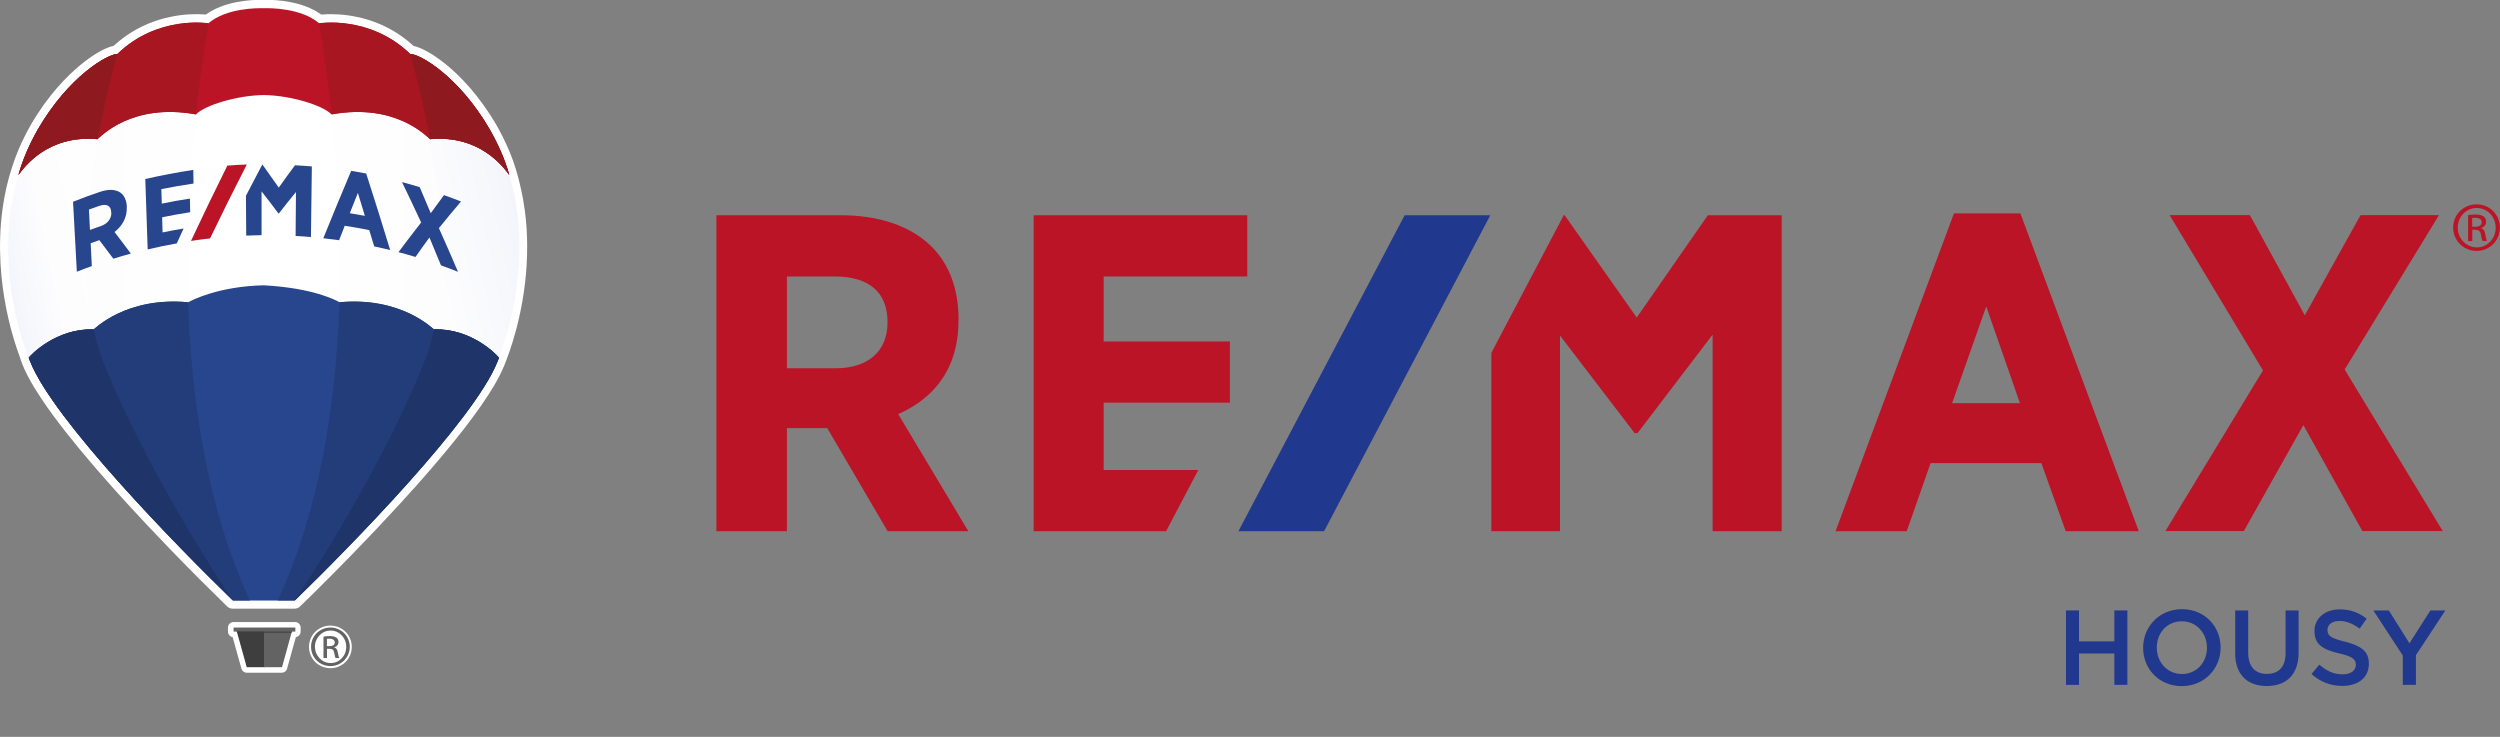
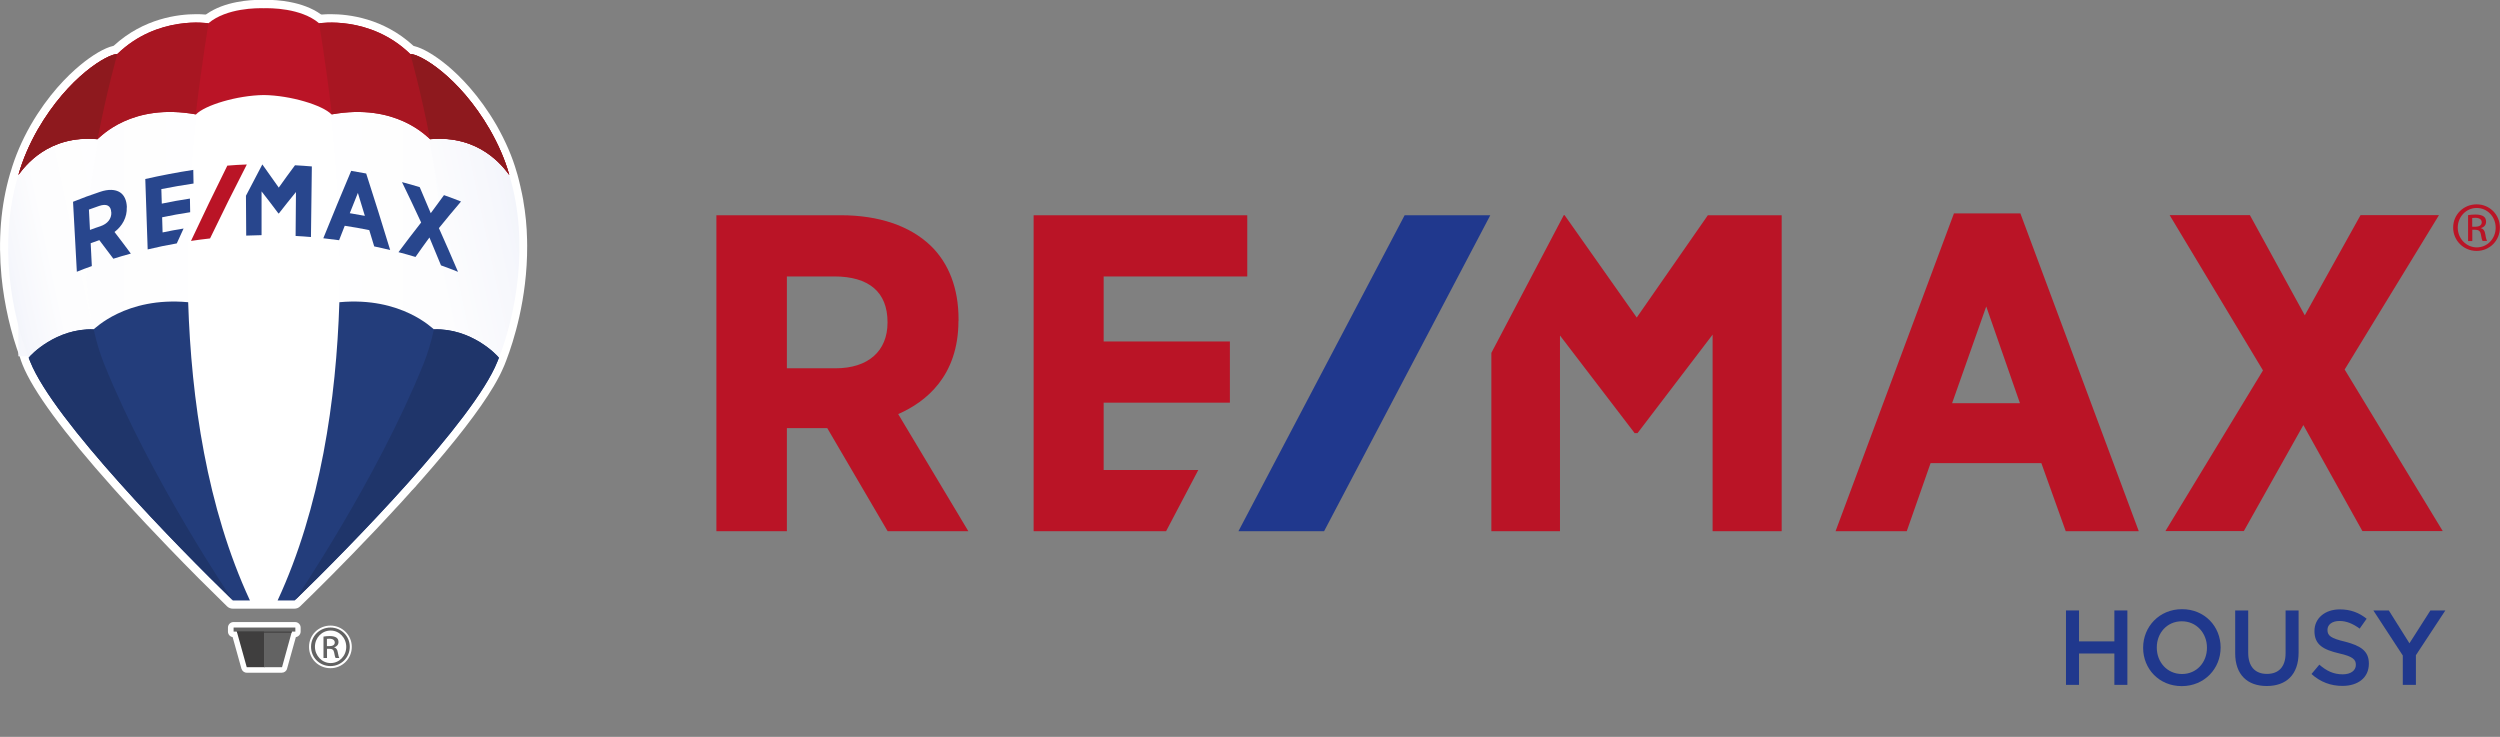
<svg xmlns="http://www.w3.org/2000/svg" width="190" height="56" viewBox="0 0 190 56" fill="none">
  <rect x="0" y="0" width="190" height="56" fill="#808080" stroke="none" />
  <g clip-path="url(#clip0_91_2894)">
    <path d="M17.693 46.259C17.532 46.259 17.378 46.199 17.257 46.084L15.132 43.984C14.361 43.21 13.583 42.416 12.832 41.635L12.517 41.305L12.236 41.009L11.954 40.713L11.666 40.41L11.377 40.107L11.089 39.804L10.801 39.494L10.513 39.185L10.224 38.875L9.936 38.565L9.654 38.256L9.373 37.946C9.299 37.865 9.091 37.636 9.091 37.636C9.018 37.549 8.823 37.34 8.823 37.34C8.743 37.253 8.575 37.064 8.575 37.064C4.821 32.864 2.508 29.713 1.71 27.714L1.676 27.62C1.649 27.552 1.636 27.519 1.589 27.391C1.589 27.384 1.589 27.371 1.582 27.364C1.582 27.364 1.562 27.303 1.549 27.263C1.542 27.243 1.535 27.223 1.529 27.202V27.189C0.825 25.331 0.322 23.137 0.114 21.023C-0.154 18.236 0.061 15.611 0.758 13.221C0.758 13.214 0.758 13.207 0.764 13.194L0.805 13.079C1.14 11.902 1.656 10.697 2.333 9.505C3.661 7.21 5.116 5.762 6.101 4.948C7.026 4.18 7.958 3.635 8.595 3.494C8.622 3.494 8.649 3.474 8.662 3.46C10.928 1.387 13.556 1.077 14.917 1.077C15.152 1.077 15.38 1.084 15.588 1.104C15.588 1.104 15.594 1.104 15.601 1.104C15.635 1.104 15.662 1.097 15.688 1.077C17.069 0.094 19.027 -0.013 19.805 -0.013C19.899 -0.013 19.972 -0.013 20.026 -0.013H20.033C20.086 -0.013 20.16 -0.013 20.254 -0.013C21.032 -0.013 22.989 0.094 24.37 1.077C24.397 1.097 24.431 1.104 24.457 1.104C24.457 1.104 24.464 1.104 24.471 1.104C24.686 1.084 24.907 1.077 25.141 1.077C26.509 1.077 29.137 1.387 31.403 3.467C31.423 3.487 31.443 3.5 31.47 3.5C32.127 3.655 33.032 4.187 33.964 4.954C34.95 5.769 36.405 7.223 37.732 9.512C38.423 10.73 38.946 11.935 39.274 13.1C39.274 13.12 39.294 13.167 39.294 13.167C39.294 13.167 39.314 13.221 39.314 13.228C39.328 13.281 39.348 13.342 39.361 13.403L39.395 13.53C39.408 13.571 39.422 13.611 39.428 13.658C39.448 13.739 39.468 13.827 39.489 13.908L39.502 13.968C39.522 14.042 39.535 14.116 39.556 14.19C39.569 14.237 39.576 14.278 39.582 14.325L39.596 14.379C39.623 14.493 39.643 14.601 39.67 14.715C39.67 14.736 39.69 14.816 39.69 14.816C39.723 14.978 39.743 15.106 39.77 15.227V15.254C39.938 16.21 40.038 17.199 40.058 18.202V18.216C40.058 18.377 40.058 18.532 40.065 18.673C40.085 22.746 38.986 26.051 38.516 27.283C38.496 27.337 38.483 27.377 38.469 27.411C38.423 27.532 38.409 27.566 38.382 27.633L38.349 27.721C38.335 27.761 38.322 27.795 38.302 27.828C38.302 27.828 38.262 27.923 38.255 27.936C38.248 27.95 38.228 27.997 38.221 28.01C38.201 28.057 38.181 28.104 38.161 28.145C38.148 28.178 38.128 28.212 38.114 28.246C38.114 28.253 38.06 28.353 38.06 28.36C38.034 28.407 38.014 28.461 37.987 28.508L37.96 28.562C37.833 28.811 37.685 29.074 37.524 29.35C36.438 31.181 34.561 33.604 31.953 36.559L31.939 36.573C31.839 36.68 31.745 36.795 31.645 36.903V36.916C31.537 37.024 31.443 37.131 31.343 37.239H31.336C31.236 37.36 31.142 37.468 31.041 37.576L31.028 37.589C30.927 37.697 30.833 37.805 30.733 37.912L30.719 37.932C30.625 38.033 30.532 38.141 30.431 38.249L30.418 38.262C30.317 38.37 30.223 38.478 30.123 38.579L30.102 38.599C30.009 38.7 29.908 38.808 29.814 38.915L29.801 38.929C29.7 39.036 29.606 39.144 29.506 39.245C29.506 39.245 29.298 39.467 29.198 39.575L28.882 39.912C28.782 40.019 28.581 40.235 28.581 40.235C26.1 42.86 23.901 45.028 22.808 46.084C22.694 46.199 22.54 46.259 22.372 46.259H17.666H17.693Z" fill="white" />
    <path d="M18.752 51.126C18.564 51.126 18.404 50.998 18.35 50.823L17.68 48.42C17.478 48.387 17.324 48.212 17.324 47.996V47.7C17.324 47.464 17.512 47.276 17.747 47.276H22.426C22.661 47.276 22.849 47.464 22.849 47.7V47.996C22.849 48.212 22.688 48.387 22.486 48.42L21.816 50.823C21.769 51.005 21.602 51.126 21.414 51.126H18.732H18.752Z" fill="white" />
    <path d="M25.114 50.783C24.203 50.783 23.485 50.069 23.485 49.161C23.485 48.252 24.216 47.545 25.114 47.545C26.013 47.545 26.737 48.272 26.737 49.161C26.737 50.049 26.026 50.783 25.114 50.783Z" fill="white" />
-     <path d="M25.121 47.693C25.933 47.693 26.583 48.346 26.583 49.154C26.583 49.962 25.939 50.622 25.115 50.622C24.29 50.622 23.64 49.975 23.64 49.154C23.64 48.333 24.303 47.693 25.115 47.693H25.121Z" fill="white" />
    <path d="M2.172 27.074C2.233 27.236 2.233 27.229 2.286 27.377C2.963 29.08 4.74 31.531 6.919 34.143C9.513 37.273 12.638 40.571 15.051 43.008C15.95 43.917 16.767 44.738 17.458 45.411C17.458 45.411 17.458 45.411 17.465 45.418C17.518 45.472 17.565 45.519 17.619 45.566H17.646L19.972 45.573L22.185 45.58H22.332C26.113 41.931 34.091 33.873 37.001 29.033C37.155 28.771 37.303 28.515 37.423 28.273C37.437 28.246 37.45 28.226 37.464 28.199C37.484 28.158 37.504 28.118 37.524 28.077C37.544 28.044 37.558 28.01 37.571 27.976C37.584 27.943 37.605 27.909 37.618 27.875C37.638 27.835 37.658 27.795 37.672 27.754C37.685 27.727 37.692 27.707 37.705 27.68C37.732 27.613 37.759 27.546 37.785 27.485C37.792 27.465 37.799 27.451 37.806 27.438C37.826 27.384 37.839 27.357 37.853 27.323C37.879 27.243 37.9 27.182 37.893 27.175C39.14 23.985 40.266 18.478 38.691 13.281C38.691 13.281 34.909 2.982 20.113 2.982C6.919 2.545 1.462 13.227 1.462 13.227V13.497L1.395 13.423C-0.107 18.539 0.965 23.931 2.172 27.068V27.074Z" fill="white" />
-     <path d="M2.172 27.074C2.233 27.236 2.233 27.229 2.286 27.377C2.963 29.08 4.74 31.531 6.919 34.142C9.513 37.273 12.638 40.571 15.051 43.008C15.95 43.917 16.767 44.731 17.458 45.411C17.512 45.465 17.572 45.519 17.626 45.573H17.652H18.886C11.699 29.868 14.817 8.435 15.715 3.271C5.692 4.954 1.462 13.227 1.462 13.227V13.497L1.395 13.423C-0.107 18.539 0.965 23.931 2.172 27.068V27.074Z" fill="url(#paint0_linear_91_2894)" />
+     <path d="M2.172 27.074C2.233 27.236 2.233 27.229 2.286 27.377C2.963 29.08 4.74 31.531 6.919 34.142C9.513 37.273 12.638 40.571 15.051 43.008C15.95 43.917 16.767 44.731 17.458 45.411C17.512 45.465 17.572 45.519 17.626 45.573H17.652H18.886C11.699 29.868 14.817 8.435 15.715 3.271C5.692 4.954 1.462 13.227 1.462 13.227V13.497L1.395 13.423V27.074Z" fill="url(#paint0_linear_91_2894)" />
    <path d="M24.363 3.278C34.38 4.955 38.61 13.228 38.61 13.228V13.497L38.677 13.423C40.179 18.539 39.106 23.931 37.9 27.068C37.839 27.229 37.839 27.223 37.785 27.371C37.108 29.074 35.332 31.524 33.153 34.136C30.558 37.266 27.434 40.565 25.02 43.001C24.055 43.984 23.177 44.859 22.453 45.566H22.426H21.192C28.379 29.861 25.262 8.428 24.363 3.265V3.278Z" fill="url(#paint1_linear_91_2894)" />
    <path d="M32.234 27.647C29.104 35.482 23.854 43.614 22.741 45.31C25.047 43.055 28.654 39.407 31.792 35.825C32.281 35.267 32.757 34.701 33.22 34.143C35.292 31.652 37.008 29.309 37.745 27.62C37.766 27.579 37.779 27.539 37.799 27.498C37.826 27.438 37.839 27.398 37.853 27.371C37.846 27.391 37.839 27.404 37.866 27.33C37.866 27.33 37.9 27.27 37.967 27.068C39.173 23.924 40.246 18.532 38.744 13.423L38.677 13.228C38.677 13.228 36.492 8.946 31.537 5.924C32.57 9.667 35.097 20.471 32.234 27.647Z" fill="url(#paint2_linear_91_2894)" />
    <path d="M2.132 27.074C2.193 27.236 2.193 27.229 2.246 27.377C2.923 29.081 4.7 31.531 6.879 34.143C7.569 34.977 8.307 35.825 9.051 36.667C12.008 39.979 15.246 43.244 17.371 45.324C16.278 43.668 11.009 35.509 7.864 27.647C4.995 20.471 7.529 9.667 8.562 5.924C3.607 8.946 1.422 13.228 1.422 13.228L1.355 13.423C-0.147 18.539 0.925 23.931 2.132 27.068V27.074Z" fill="url(#paint3_linear_91_2894)" />
    <path d="M20.046 0.626C19.59 0.613 17.223 0.592 15.836 1.77C15.836 1.77 11.974 1.138 8.917 4.1C8.186 4.1 5.216 5.789 2.869 9.842C2.233 10.959 1.73 12.117 1.395 13.295C1.857 12.676 3.64 10.232 7.408 10.575C7.67 10.367 10.023 7.802 14.897 8.697C15.561 7.997 18.008 7.25 20.046 7.223C22.084 7.25 24.531 7.997 25.195 8.697C30.069 7.809 32.422 10.373 32.684 10.575C36.451 10.232 38.241 12.676 38.704 13.295C38.369 12.117 37.859 10.959 37.222 9.842C34.876 5.789 31.906 4.093 31.175 4.1C28.118 1.144 24.256 1.77 24.256 1.77C22.868 0.592 20.509 0.613 20.046 0.626Z" fill="#BA1426" />
    <path d="M15.842 1.771C15.842 1.771 11.981 1.138 8.924 4.1C8.193 4.1 5.223 5.789 2.876 9.842C2.239 10.959 1.737 12.117 1.401 13.295C1.864 12.676 3.647 10.232 7.415 10.575C7.677 10.373 10.016 7.816 14.877 8.691C15.34 4.759 15.849 1.771 15.849 1.771H15.842Z" fill="#A81622" />
    <path d="M7.408 10.575C7.408 10.575 7.408 10.575 7.415 10.575C8.119 6.9 8.917 4.106 8.917 4.106C8.186 4.106 5.216 5.796 2.869 9.848C2.233 10.966 1.73 12.124 1.395 13.302C1.857 12.682 3.64 10.239 7.408 10.582V10.575Z" fill="#8E191E" />
    <path d="M24.256 1.771C24.256 1.771 28.118 1.138 31.175 4.1C31.906 4.1 34.876 5.789 37.222 9.842C37.859 10.959 38.376 12.117 38.704 13.295C38.241 12.676 36.451 10.232 32.684 10.575C32.422 10.373 30.082 7.816 25.222 8.691C24.759 4.759 24.25 1.771 24.25 1.771H24.256Z" fill="#A81622" />
    <path d="M32.69 10.575C32.69 10.575 32.69 10.575 32.683 10.575C31.98 6.9 31.182 4.106 31.182 4.106C31.912 4.106 34.882 5.796 37.229 9.848C37.866 10.966 38.382 12.124 38.711 13.302C38.248 12.682 36.458 10.239 32.69 10.582V10.575Z" fill="#8E191E" />
    <path d="M20.113 47.895H20.067H17.961L17.988 47.963L18.753 50.709H20.113V47.895Z" fill="#3F3E3E" />
    <path d="M20.066 47.895H20.12H22.218L22.192 47.963L21.434 50.709H20.066V47.895Z" fill="#636363" />
    <path d="M22.44 48.003H17.76C17.76 48.003 17.753 48.003 17.753 47.996V47.7C17.753 47.7 17.753 47.693 17.76 47.693H22.44C22.44 47.693 22.446 47.693 22.446 47.7V47.996C22.446 47.996 22.446 48.003 22.44 48.003Z" fill="#636363" />
    <path d="M22.158 48.083L22.185 48.003H18.002L18.028 48.083H22.158Z" fill="#3F3E3E" />
-     <path d="M32.986 25.035C32.925 25.035 30.545 22.538 25.805 22.975C25.544 22.814 23.781 21.885 20.053 21.683C16.62 21.757 14.562 22.82 14.301 22.975C9.554 22.538 7.174 25.035 7.12 25.035C4.271 24.954 2.354 26.967 2.186 27.196C2.246 27.357 2.246 27.351 2.307 27.499C4.09 31.955 13.496 41.554 17.706 45.64H22.413C26.616 41.554 36.029 31.955 37.813 27.499C37.873 27.351 37.873 27.357 37.933 27.196C37.766 26.96 35.848 24.954 32.999 25.035H32.986Z" fill="#28468D" />
    <path d="M25.798 22.968C30.545 22.531 32.925 25.028 32.979 25.028C35.828 24.948 37.745 26.96 37.913 27.189C37.853 27.351 37.853 27.344 37.792 27.492C36.009 31.948 26.603 41.548 22.393 45.634H21.099C24.37 38.579 25.557 30.353 25.792 22.968H25.798Z" fill="#233D7B" />
    <path d="M32.986 25.028C35.835 24.948 37.752 26.96 37.92 27.189C37.859 27.351 37.859 27.344 37.799 27.492C36.016 31.948 26.61 41.547 22.399 45.634C22.399 45.634 28.628 36.472 32.174 27.687C32.516 26.846 32.778 25.951 32.979 25.028H32.986Z" fill="#1F356A" />
    <path d="M14.294 22.968C9.547 22.531 7.167 25.028 7.114 25.028C4.264 24.948 2.347 26.96 2.179 27.189C2.24 27.351 2.24 27.344 2.3 27.492C4.083 31.948 13.489 41.548 17.7 45.634H18.994C15.722 38.579 14.535 30.353 14.301 22.968H14.294Z" fill="#233D7B" />
    <path d="M7.114 25.028C4.264 24.948 2.347 26.96 2.179 27.189C2.24 27.351 2.24 27.344 2.3 27.492C4.083 31.948 13.489 41.547 17.7 45.634C17.7 45.634 11.471 36.472 7.925 27.687C7.583 26.846 7.321 25.951 7.12 25.028H7.114Z" fill="#1F356A" />
    <path d="M9.641 15.766C9.641 15.766 9.641 15.745 9.641 15.732C9.621 15.214 9.44 14.83 9.125 14.621C8.763 14.386 8.233 14.365 7.603 14.581C6.912 14.81 6.228 15.059 5.551 15.335C5.645 17.105 5.746 18.876 5.84 20.653C6.295 20.471 6.517 20.384 6.979 20.222C6.946 19.529 6.926 19.178 6.892 18.485C7.154 18.391 7.288 18.344 7.549 18.25C7.978 18.808 8.193 19.091 8.615 19.663C9.145 19.495 9.406 19.421 9.943 19.273C9.534 18.721 9.125 18.175 8.702 17.63C9.292 17.186 9.668 16.513 9.634 15.759L9.641 15.766ZM8.461 16.136C8.461 16.136 8.461 16.136 8.461 16.143C8.481 16.627 8.173 17.011 7.636 17.193C7.314 17.3 7.154 17.354 6.838 17.475C6.805 16.856 6.792 16.547 6.758 15.927C7.066 15.813 7.227 15.759 7.536 15.651C8.112 15.456 8.434 15.631 8.454 16.136H8.461Z" fill="#28468D" />
    <path d="M26.69 12.985C25.973 14.688 25.262 16.392 24.571 18.108C25.054 18.162 25.289 18.189 25.771 18.256C25.939 17.819 26.026 17.596 26.2 17.159C26.951 17.273 27.32 17.341 28.064 17.489C28.212 17.98 28.285 18.229 28.44 18.727C28.929 18.828 29.17 18.889 29.653 19.003C29.063 17.058 28.453 15.119 27.83 13.187C27.374 13.1 27.146 13.059 26.697 12.985H26.69ZM27.729 16.405C27.273 16.317 27.045 16.277 26.583 16.203C26.831 15.584 26.951 15.274 27.199 14.662C27.414 15.355 27.515 15.705 27.729 16.405Z" fill="#28468D" />
    <path d="M33.354 17.341C33.904 16.661 34.467 15.981 35.037 15.315C34.521 15.113 34.266 15.012 33.743 14.83C33.341 15.375 33.14 15.651 32.737 16.203C32.463 15.543 32.181 14.884 31.899 14.224C31.363 14.062 31.095 13.982 30.552 13.84C31.048 14.857 31.531 15.88 32.007 16.91C31.423 17.657 30.847 18.404 30.284 19.165C30.8 19.3 31.061 19.374 31.578 19.529C32 18.929 32.208 18.633 32.637 18.048C32.932 18.754 33.227 19.454 33.515 20.168C34.038 20.357 34.293 20.451 34.809 20.659C34.34 19.549 33.85 18.445 33.361 17.348L33.354 17.341Z" fill="#28468D" />
    <path d="M12.356 17.65C12.343 17.193 12.336 16.964 12.322 16.513C13.027 16.365 13.744 16.237 14.454 16.129C14.448 15.712 14.441 15.503 14.434 15.092C13.717 15.2 13 15.328 12.296 15.476C12.282 15.039 12.276 14.816 12.262 14.372C13.08 14.211 13.885 14.069 14.709 13.948C14.703 13.531 14.696 13.322 14.689 12.911C13.462 13.1 12.255 13.329 11.042 13.605C11.102 15.389 11.163 17.172 11.223 18.956C11.954 18.781 12.691 18.627 13.435 18.499C13.643 18.048 13.744 17.819 13.952 17.368C13.315 17.475 12.993 17.529 12.363 17.664L12.356 17.65Z" fill="#28468D" />
    <path d="M22.419 12.561C22.004 13.12 21.588 13.685 21.186 14.258C20.777 13.672 20.361 13.086 19.946 12.507C19.946 12.507 19.939 12.507 19.932 12.507C19.517 13.295 19.101 14.089 18.692 14.877C18.692 15.887 18.705 16.896 18.712 17.906C19.175 17.886 19.409 17.879 19.879 17.872C19.879 16.762 19.879 15.658 19.879 14.547C20.308 15.092 20.73 15.644 21.146 16.203C21.146 16.203 21.146 16.203 21.146 16.216C21.166 16.216 21.179 16.216 21.199 16.216C21.622 15.671 22.058 15.126 22.493 14.594C22.486 15.705 22.473 16.822 22.466 17.933C22.936 17.96 23.17 17.973 23.633 18.014C23.653 16.223 23.68 14.433 23.7 12.649C23.191 12.608 22.936 12.588 22.426 12.561H22.419Z" fill="#28468D" />
    <path d="M15.963 18.122C16.868 16.237 17.8 14.365 18.759 12.501C18.169 12.521 17.867 12.541 17.277 12.588C16.332 14.486 15.414 16.392 14.515 18.31C15.092 18.223 15.38 18.189 15.957 18.122H15.963Z" fill="#BA1426" />
    <path d="M25.121 47.693C25.933 47.693 26.583 48.346 26.583 49.154C26.583 49.962 25.939 50.622 25.115 50.622C24.29 50.622 23.64 49.975 23.64 49.154C23.64 48.333 24.303 47.693 25.115 47.693H25.121ZM25.121 47.922C24.464 47.922 23.935 48.474 23.935 49.154C23.935 49.834 24.471 50.393 25.128 50.393C25.792 50.393 26.315 49.847 26.315 49.161C26.315 48.474 25.785 47.922 25.128 47.922H25.121ZM24.846 50.009H24.585V48.38C24.726 48.36 24.853 48.34 25.054 48.34C25.309 48.34 25.47 48.393 25.57 48.461C25.671 48.535 25.725 48.642 25.725 48.797C25.725 49.013 25.577 49.141 25.403 49.194V49.208C25.55 49.235 25.644 49.363 25.678 49.605C25.718 49.861 25.758 49.955 25.785 50.009H25.51C25.47 49.955 25.43 49.807 25.396 49.592C25.356 49.383 25.249 49.309 25.041 49.309H24.853V50.009H24.846ZM24.846 49.107H25.041C25.262 49.107 25.443 49.026 25.443 48.831C25.443 48.69 25.336 48.541 25.041 48.541C24.954 48.541 24.893 48.548 24.846 48.555V49.107Z" fill="#636363" />
    <path d="M72.849 24.382V24.247C72.849 21.925 72.112 20 70.724 18.667C69.148 17.159 66.788 16.358 63.899 16.358H54.446V40.369H59.803V32.54H62.873L67.459 40.369H73.593L68.263 31.47C70.375 30.548 72.842 28.576 72.842 24.382H72.849ZM67.452 24.483V24.516C67.452 26.691 65.977 27.99 63.503 27.99H59.803V21.009H63.396C66.051 21.009 67.452 22.207 67.452 24.483ZM148.501 16.216L139.503 40.369H144.914L146.724 35.199H155.144L156.995 40.369H162.546L153.549 16.216H148.501ZM153.515 30.642H148.36L150.954 23.291L153.515 30.642ZM178.194 28.084L185.361 16.351H179.401L175.164 23.964L170.993 16.351H164.893L171.986 28.151L164.571 40.362H170.531L175.056 32.305L179.541 40.362H185.649L178.194 28.084ZM83.878 35.711V30.602H93.472V25.95H83.878V21.009H94.792V16.358H78.555V40.369H88.624L91.071 35.718H83.878V35.711ZM129.802 16.351L124.392 24.133L118.908 16.351H118.847L113.343 26.819V40.369H118.559V25.499L124.197 32.87L124.224 32.917H124.452L130.158 25.432V40.369H135.407V16.358H129.802V16.351Z" fill="#BA1426" />
    <path d="M106.753 16.358L94.122 40.369H100.632L113.263 16.358H106.753Z" fill="#20388D" />
    <path d="M188.23 15.53C189.216 15.53 189.993 16.317 189.993 17.294C189.993 18.29 189.209 19.071 188.223 19.071C187.238 19.071 186.44 18.29 186.44 17.294C186.44 16.297 187.238 15.53 188.223 15.53H188.23ZM188.223 15.806C187.432 15.806 186.789 16.472 186.789 17.3C186.789 18.128 187.432 18.801 188.237 18.801C189.035 18.801 189.671 18.142 189.671 17.307C189.671 16.472 189.035 15.806 188.237 15.806H188.23H188.223ZM187.888 18.323H187.573V16.351C187.741 16.324 187.901 16.304 188.136 16.304C188.438 16.304 188.639 16.364 188.76 16.452C188.88 16.54 188.941 16.667 188.941 16.856C188.941 17.118 188.766 17.273 188.552 17.334V17.347C188.726 17.381 188.847 17.536 188.887 17.825C188.934 18.135 188.981 18.249 189.014 18.31H188.679C188.632 18.249 188.585 18.068 188.545 17.805C188.498 17.556 188.371 17.462 188.116 17.462H187.895V18.31L187.888 18.323ZM187.888 17.233H188.123C188.384 17.233 188.612 17.139 188.612 16.896C188.612 16.721 188.485 16.553 188.123 16.553C188.022 16.553 187.948 16.56 187.888 16.566V17.233Z" fill="#BA1426" />
    <path d="M157.015 52.049V46.394H158.005V48.745H160.692V46.394H161.681V52.049H160.692V49.666H158.005V52.049H157.015Z" fill="#20388D" />
    <path d="M165.815 52.145C164.085 52.145 162.878 50.829 162.878 49.237V49.221C162.878 47.638 164.101 46.297 165.831 46.297C167.56 46.297 168.767 47.614 168.767 49.205V49.221C168.767 50.805 167.544 52.145 165.815 52.145ZM165.831 51.225C166.949 51.225 167.729 50.336 167.729 49.237V49.221C167.729 48.123 166.941 47.218 165.815 47.218C164.696 47.218 163.916 48.107 163.916 49.205V49.221C163.916 50.32 164.704 51.225 165.831 51.225Z" fill="#20388D" />
    <path d="M172.272 52.137C170.816 52.137 169.874 51.289 169.874 49.649V46.394H170.864V49.609C170.864 50.667 171.395 51.217 172.288 51.217C173.165 51.217 173.704 50.691 173.704 49.649V46.394H174.693V49.601C174.693 51.289 173.744 52.137 172.272 52.137Z" fill="#20388D" />
    <path d="M178.023 52.129C177.154 52.129 176.349 51.839 175.674 51.225L176.269 50.514C176.816 50.99 177.347 51.249 178.047 51.249C178.658 51.249 179.045 50.958 179.045 50.538V50.522C179.045 50.126 178.819 49.892 177.773 49.657C176.575 49.375 175.899 49.003 175.899 47.969V47.953C175.899 46.984 176.703 46.313 177.822 46.313C178.65 46.313 179.286 46.564 179.865 47.024L179.334 47.775C178.819 47.396 178.32 47.194 177.806 47.194C177.226 47.194 176.888 47.485 176.888 47.864V47.88C176.888 48.317 177.146 48.511 178.232 48.769C179.415 49.076 180.034 49.48 180.034 50.425V50.441C180.034 51.507 179.205 52.129 178.023 52.129Z" fill="#20388D" />
    <path d="M182.612 52.049V49.819L180.375 46.394H181.55L183.118 48.89L184.711 46.394H185.846L183.609 49.795V52.049H182.612Z" fill="#20388D" />
  </g>
  <defs>
    <linearGradient id="paint0_linear_91_2894" x1="18.886" y1="24.422" x2="0.664" y2="24.422" gradientUnits="userSpaceOnUse">
      <stop stop-color="white" />
      <stop offset="0.69" stop-color="#FDFDFE" />
      <stop offset="0.94" stop-color="#F6F7FC" />
      <stop offset="1" stop-color="#F3F5FB" />
    </linearGradient>
    <linearGradient id="paint1_linear_91_2894" x1="21.192" y1="24.429" x2="39.408" y2="24.429" gradientUnits="userSpaceOnUse">
      <stop stop-color="white" />
      <stop offset="0.69" stop-color="#FDFDFE" />
      <stop offset="0.94" stop-color="#F6F7FC" />
      <stop offset="1" stop-color="#F3F5FB" />
    </linearGradient>
    <linearGradient id="paint2_linear_91_2894" x1="40.762" y1="22.706" x2="18.932" y2="27.328" gradientUnits="userSpaceOnUse">
      <stop stop-color="#F3F5FB" />
      <stop offset="0.06" stop-color="#F6F7FC" />
      <stop offset="0.31" stop-color="#FDFDFE" />
      <stop offset="1" stop-color="white" />
    </linearGradient>
    <linearGradient id="paint3_linear_91_2894" x1="13.194" y1="25.573" x2="2.048" y2="27.931" gradientUnits="userSpaceOnUse">
      <stop stop-color="white" />
      <stop offset="0.69" stop-color="#FDFDFE" />
      <stop offset="0.94" stop-color="#F6F7FC" />
      <stop offset="1" stop-color="#F3F5FB" />
    </linearGradient>
    <clipPath id="clip0_91_2894">
      <rect width="190" height="56" fill="white" />
    </clipPath>
  </defs>
</svg>